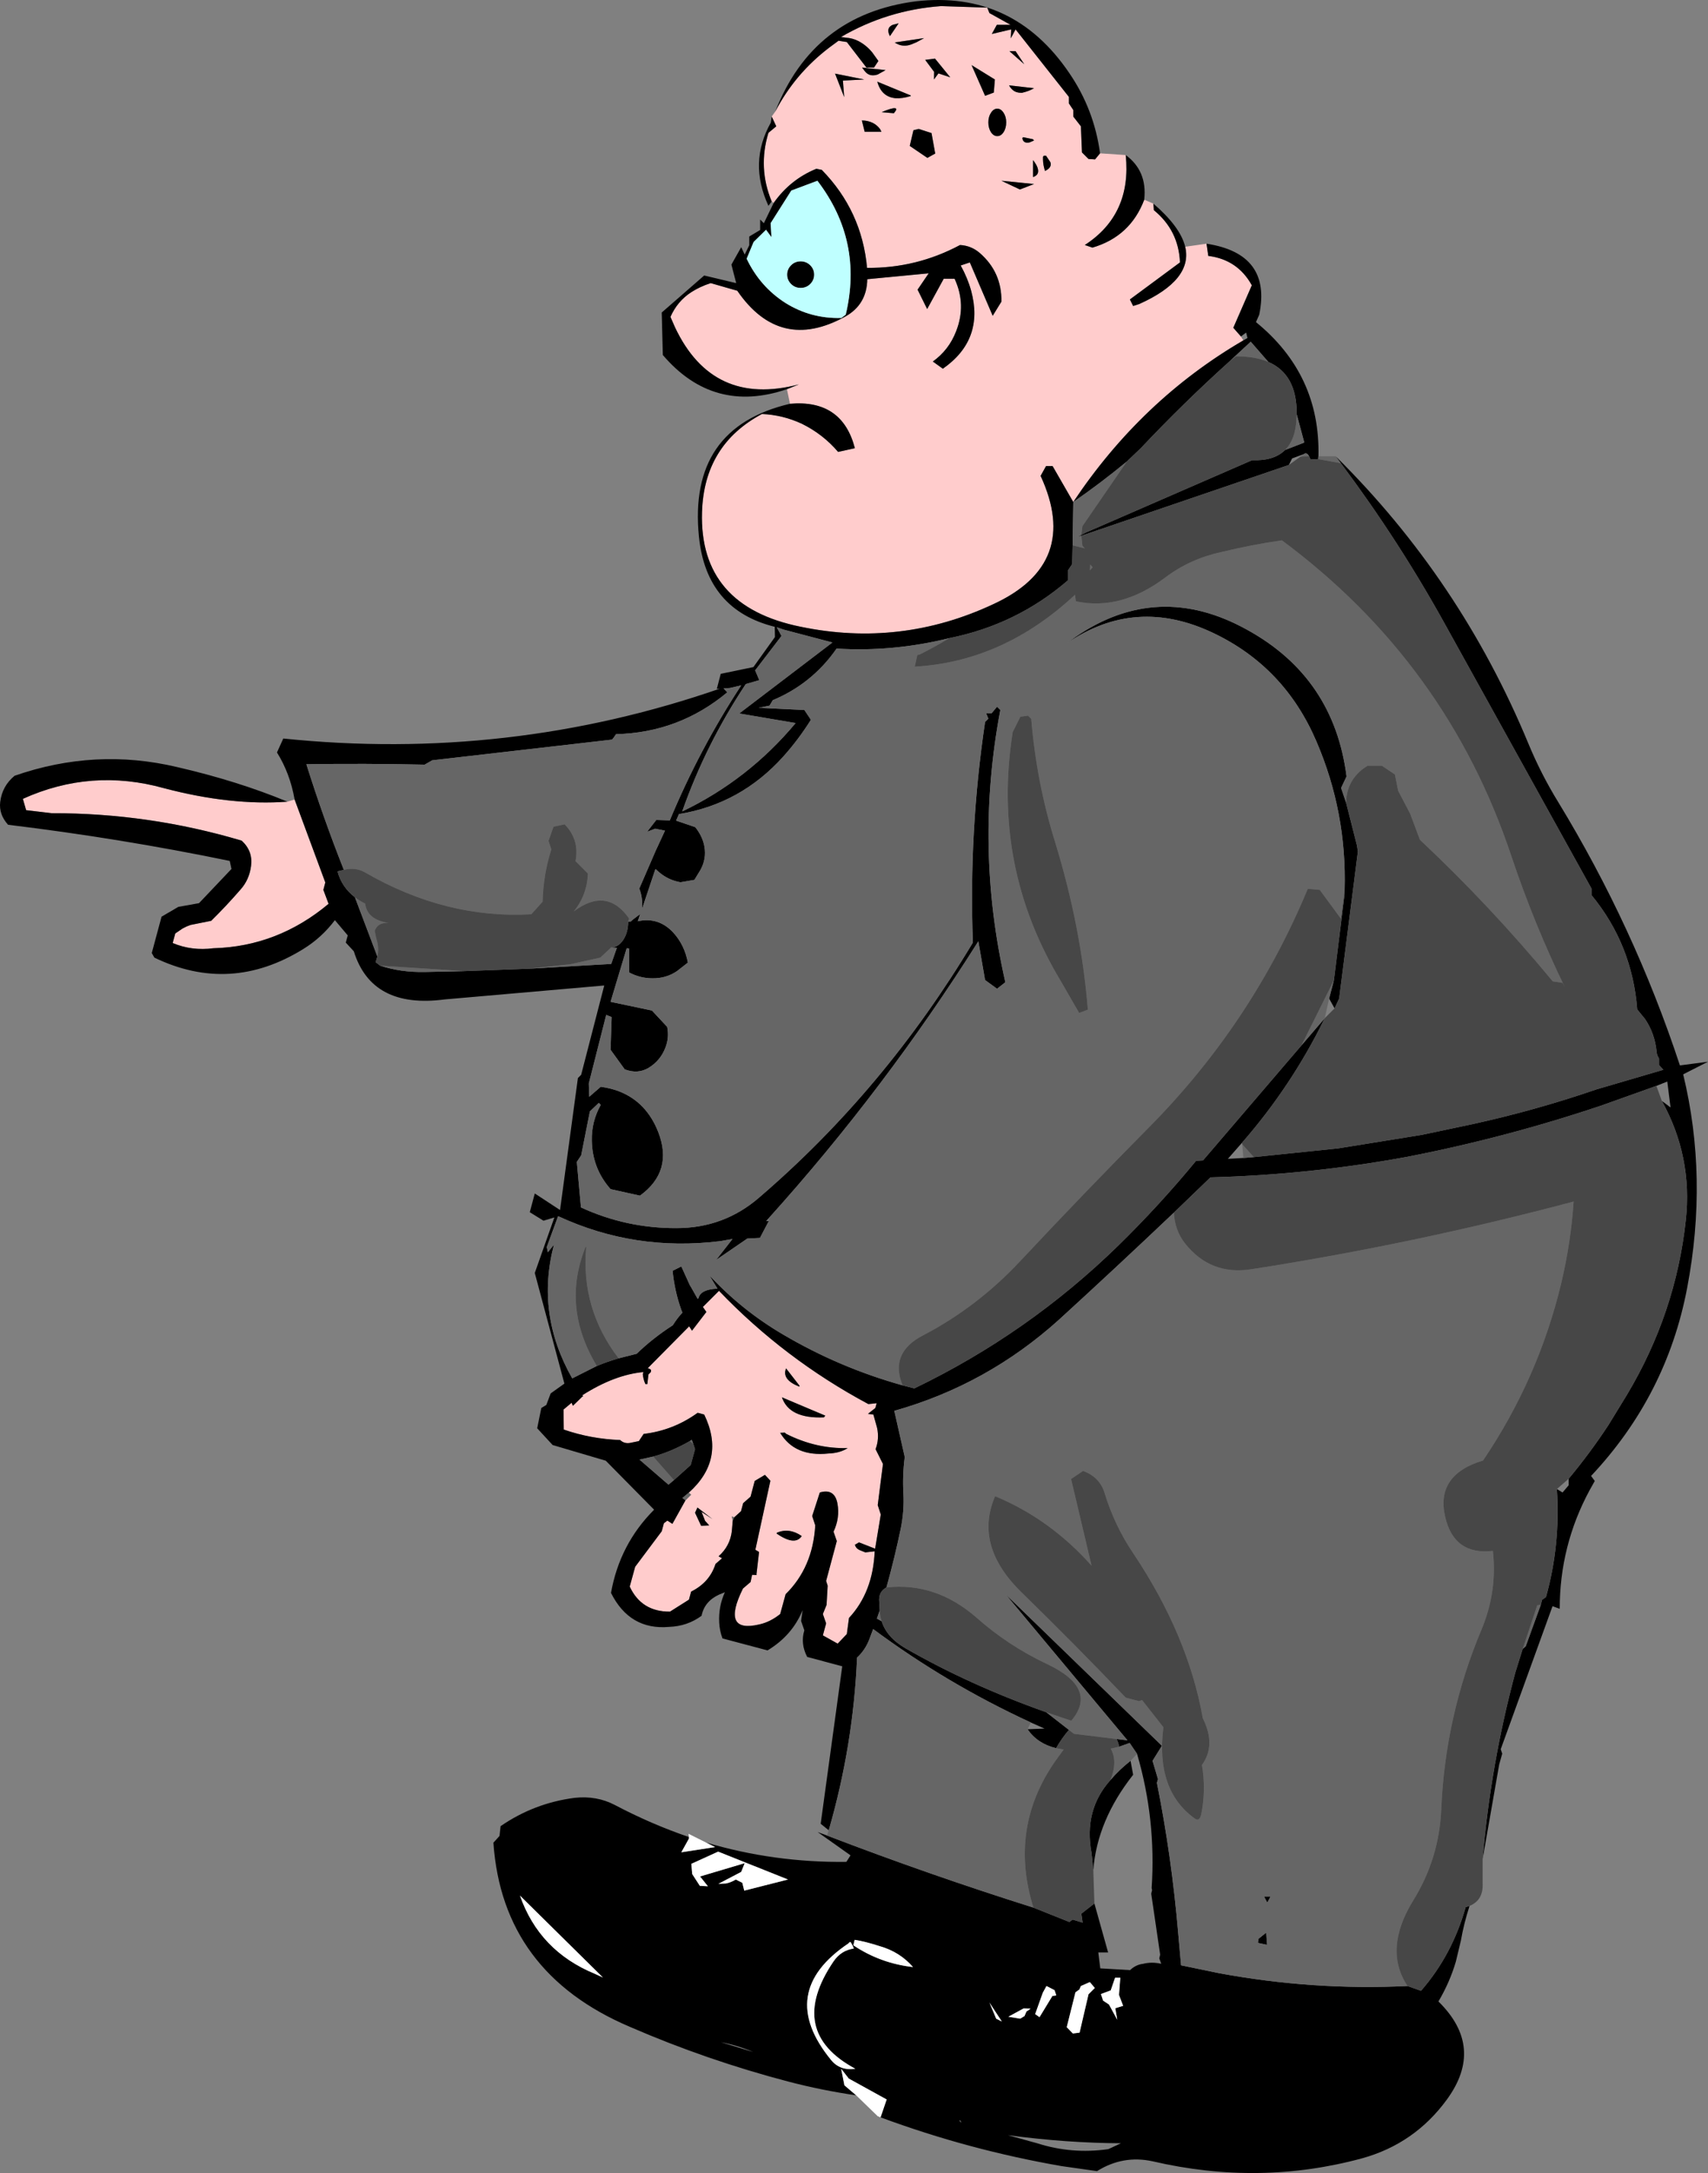
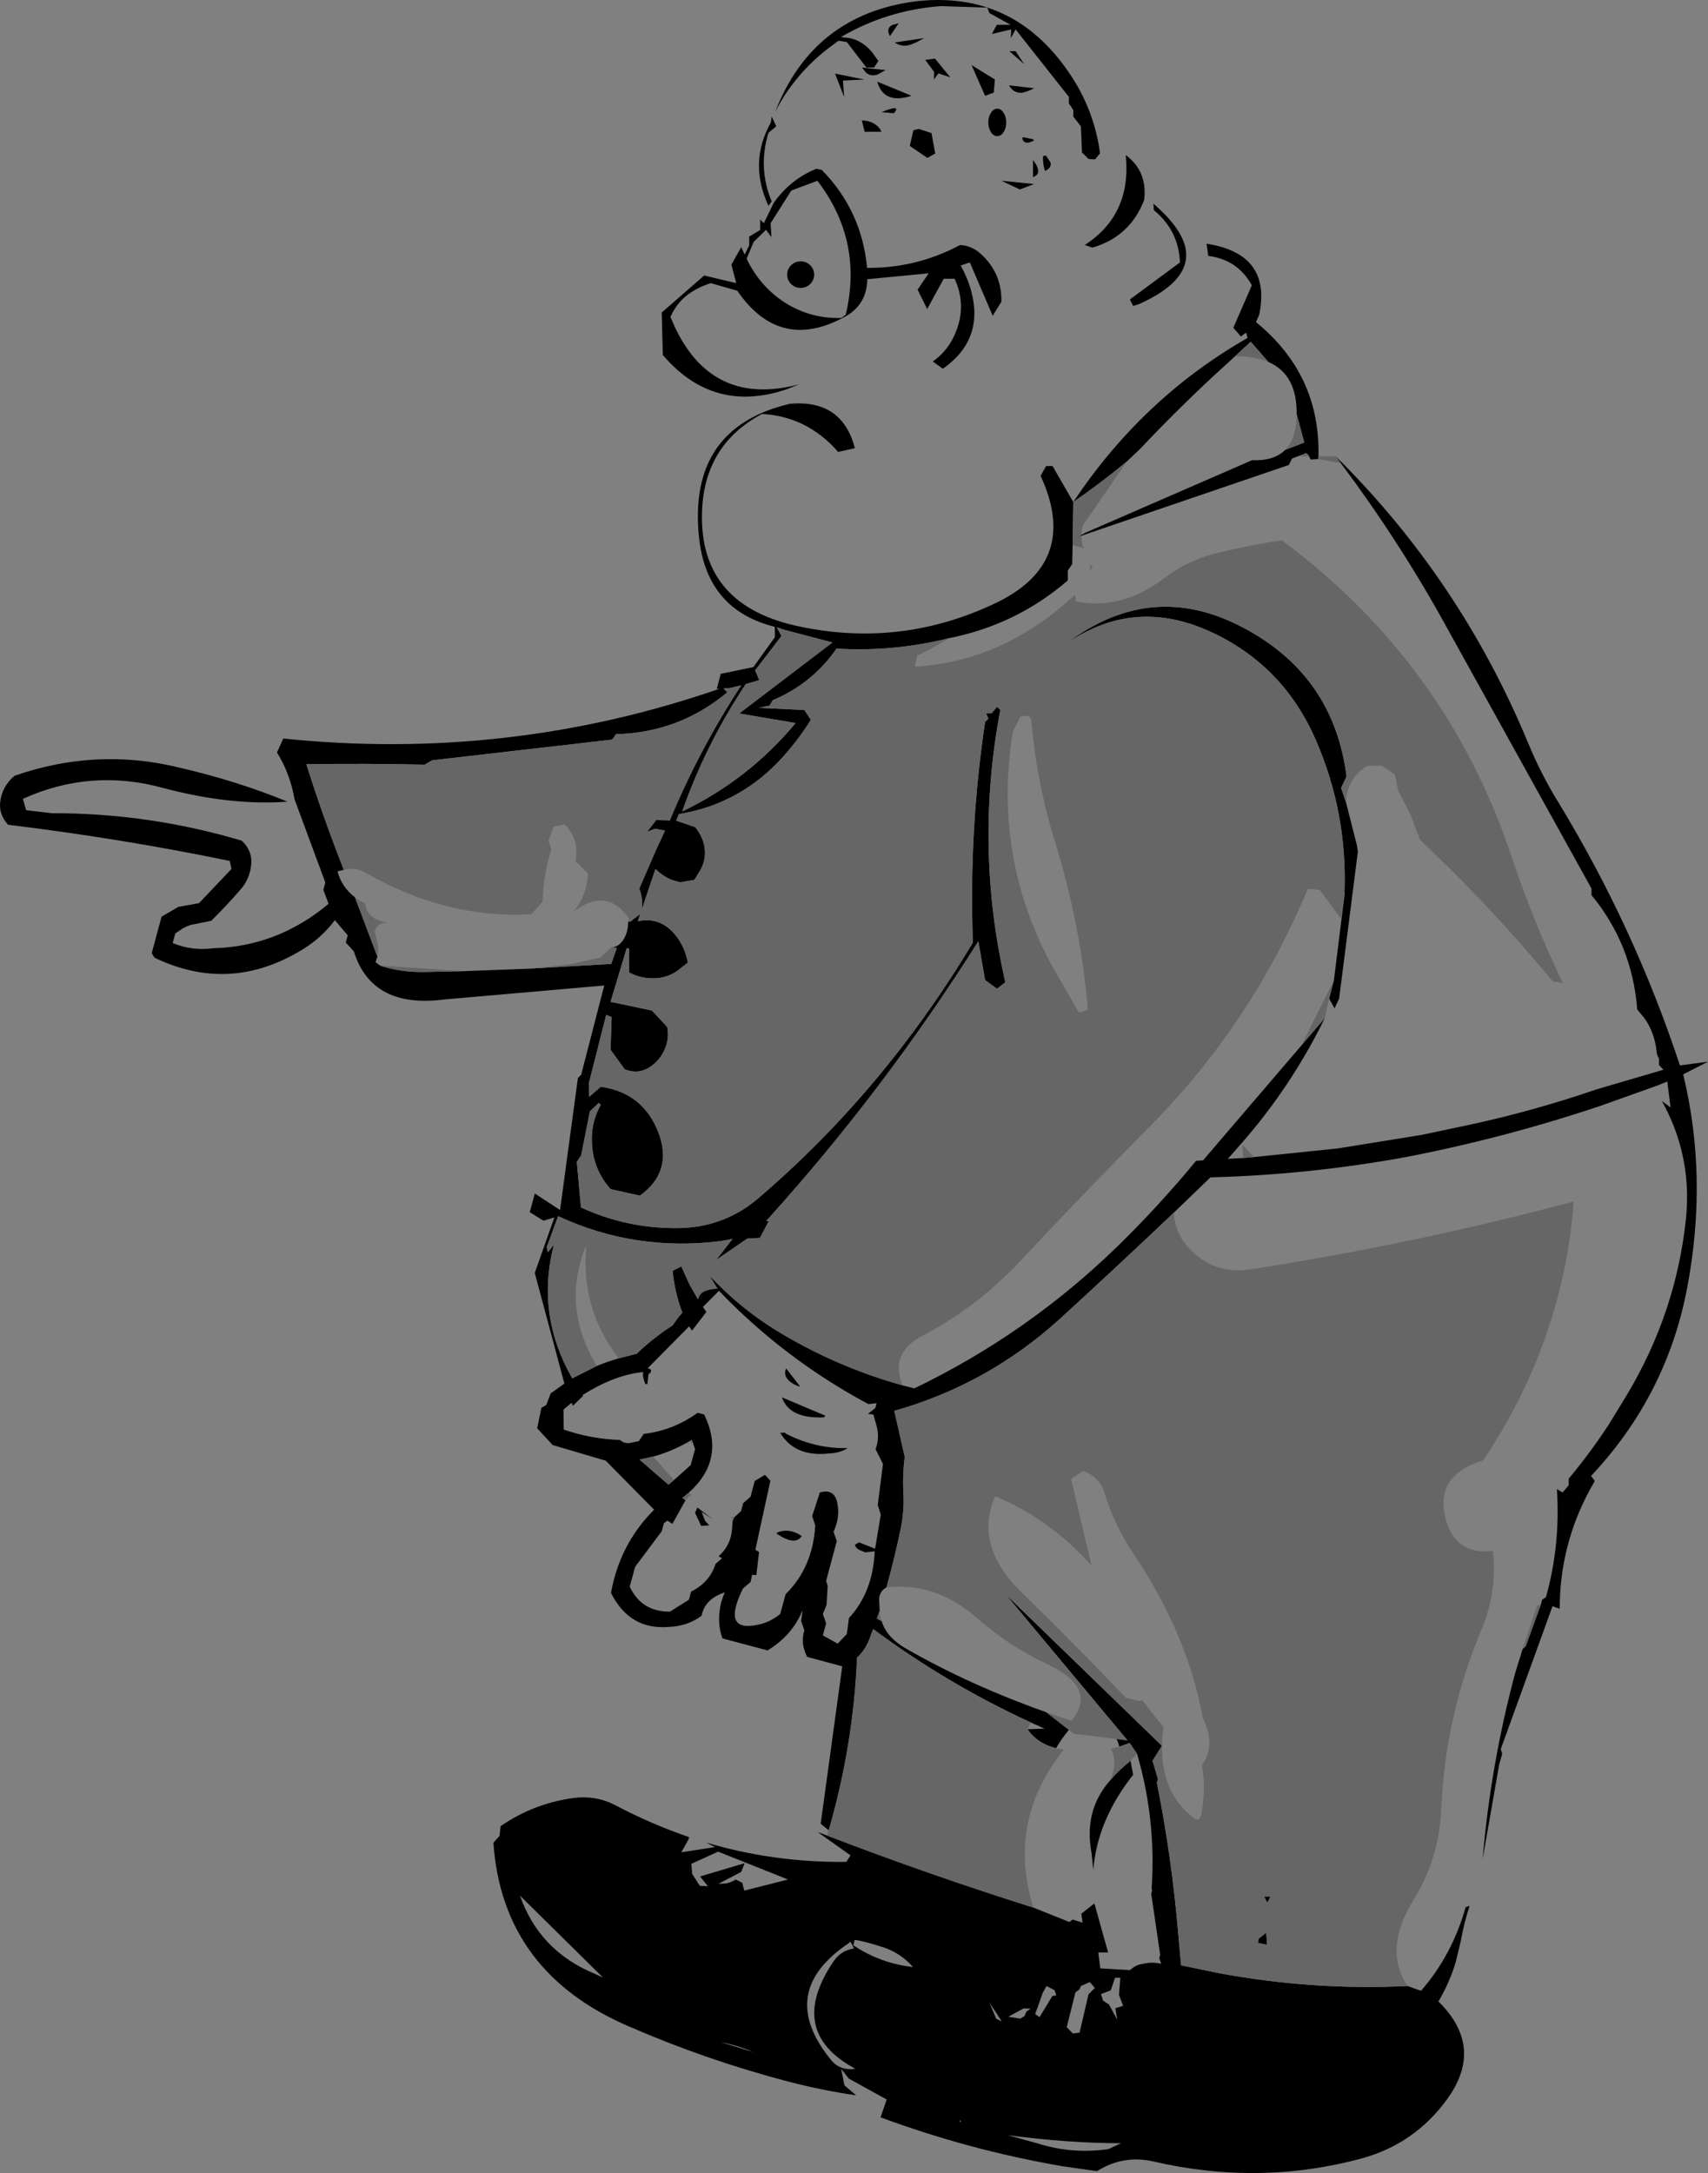
<svg xmlns="http://www.w3.org/2000/svg" height="498.9px" width="392.2px">
  <rect width="100%" height="100%" fill="#808080" stroke="none" />
  <g transform="matrix(1.0, 0.0, 0.0, 1.0, 196.05, 249.25)">
-     <path d="M-18.05 -223.6 Q-13.55 -232.3 -5.6 -238.35 L-3.5 -239.9 -1.6 -239.6 2.9 -233.75 4.65 -233.75 5.65 -235.25 4.25 -237.2 Q2.9 -238.85 1.1 -239.8 -0.25 -240.5 -1.8 -240.6 L-2.95 -240.75 Q7.7 -246.95 20.05 -247.85 L30.65 -247.5 31.15 -246.25 36.0 -243.55 32.85 -243.55 31.7 -241.45 36.15 -242.5 36.05 -240.45 37.15 -242.5 49.4 -227.0 49.4 -225.5 50.4 -224.0 50.4 -222.5 52.15 -220.25 52.4 -214.25 53.9 -212.75 55.4 -212.65 56.55 -214.05 62.45 -213.65 Q63.85 -200.0 53.05 -193.0 L54.8 -192.4 Q63.5 -194.95 66.7 -203.4 L68.8 -202.5 68.9 -201.0 Q74.6 -196.35 74.9 -189.0 L63.4 -180.5 64.15 -179.0 65.55 -179.45 Q77.9 -185.0 76.1 -192.6 L81.0 -193.3 81.4 -190.5 Q88.15 -189.65 91.4 -183.75 L87.15 -174.0 88.9 -172.0 89.45 -171.1 Q66.05 -157.45 50.4 -134.0 L45.65 -142.25 44.15 -142.25 42.9 -140.0 Q52.2 -119.85 32.05 -110.55 10.8 -100.6 -12.15 -105.35 -35.5 -110.05 -34.85 -131.65 -34.4 -147.1 -21.1 -154.2 -16.3 -154.0 -11.9 -151.95 -7.05 -149.55 -3.6 -145.5 L0.25 -146.35 Q-2.65 -157.6 -14.65 -156.55 L-15.35 -159.9 -12.6 -161.0 Q-32.4 -155.8 -41.05 -174.1 L-42.1 -176.5 Q-40.5 -180.1 -37.35 -182.15 -35.35 -183.45 -32.85 -184.25 L-26.75 -182.5 Q-17.0 -168.3 -2.0 -176.55 3.0 -179.3 3.1 -185.15 L17.2 -186.5 14.65 -182.75 16.85 -178.3 20.65 -185.25 23.15 -185.25 Q25.9 -179.3 23.5 -173.2 21.85 -168.9 18.15 -166.25 L20.45 -164.6 Q30.0 -171.25 26.95 -182.5 26.15 -185.4 24.55 -188.3 L26.65 -189.0 31.9 -176.75 33.9 -180.0 Q34.0 -186.75 28.95 -191.15 27.0 -192.85 24.4 -193.0 14.4 -187.65 3.05 -187.75 1.85 -200.85 -7.35 -210.25 L-8.6 -210.5 Q-14.6 -208.05 -18.4 -202.65 L-18.85 -203.0 Q-22.05 -210.7 -19.6 -218.75 L-17.8 -220.25 -18.85 -222.5 -18.05 -223.6 M41.15 -208.6 Q42.55 -209.05 42.3 -210.35 42.15 -211.25 41.15 -212.5 L41.15 -208.6 M43.45 -213.25 Q43.4 -211.95 43.7 -210.75 L43.9 -210.0 Q45.55 -210.75 45.15 -212.0 L44.65 -212.75 44.15 -213.5 43.65 -213.5 43.45 -213.25 M33.9 -207.75 L38.15 -205.75 41.4 -207.0 33.9 -207.75 M38.7 -217.55 Q38.9 -216.25 40.35 -216.55 L41.4 -217.0 41.1 -217.3 38.9 -217.75 38.7 -217.55 M6.05 -219.6 Q4.6 -221.55 1.85 -221.6 L2.5 -219.0 6.35 -219.0 6.05 -219.6 M16.9 -213.0 L18.7 -214.0 17.85 -218.7 14.9 -219.65 13.7 -219.35 12.85 -215.75 16.9 -213.0 M5.4 -230.5 Q6.35 -227.0 9.6 -226.7 11.1 -226.6 13.1 -227.2 L13.05 -227.35 5.4 -230.5 M9.2 -223.25 Q10.15 -224.35 9.45 -224.4 8.75 -224.5 6.4 -223.5 L9.2 -223.25 M5.5 -232.15 L7.3 -233.15 1.9 -233.75 2.5 -232.95 Q3.6 -231.5 5.5 -232.15 M8.95 -243.55 Q7.3 -242.85 8.3 -240.95 L10.3 -243.9 8.95 -243.55 M13.2 -239.05 L14.4 -239.55 16.15 -240.5 9.4 -239.5 Q11.15 -238.3 13.2 -239.05 M18.65 -235.8 L16.4 -235.5 18.45 -232.75 18.4 -231.0 19.45 -232.4 22.15 -231.5 18.65 -235.8 M32.95 -224.3 Q32.1 -224.3 31.5 -223.35 30.9 -222.45 30.9 -221.15 30.9 -219.85 31.5 -218.9 32.1 -218.0 32.95 -218.0 33.8 -218.0 34.4 -218.9 35.0 -219.85 35.0 -221.15 35.0 -222.45 34.4 -223.35 33.8 -224.3 32.95 -224.3 M35.65 -229.65 Q36.15 -228.75 36.9 -228.3 37.65 -227.9 38.65 -227.95 40.2 -228.3 41.4 -229.0 L35.65 -229.65 M27.05 -234.3 L30.15 -227.25 32.15 -228.0 32.4 -231.0 27.05 -234.3 M37.15 -237.5 L35.75 -237.5 39.15 -234.5 37.15 -237.5 M-130.05 -65.2 L-128.4 -65.7 -121.35 -46.65 -121.8 -44.95 -120.6 -41.75 Q-132.3 -31.95 -147.05 -31.55 -152.0 -30.9 -156.4 -32.75 L-155.8 -34.95 -154.1 -36.1 -153.2 -36.55 -152.3 -36.9 -147.55 -37.85 Q-144.05 -41.3 -140.8 -45.05 -138.8 -47.3 -138.4 -50.45 -137.95 -53.85 -140.55 -56.25 -161.9 -62.6 -184.15 -62.55 L-190.05 -63.25 -190.8 -65.85 Q-175.1 -72.95 -158.4 -68.3 -143.05 -64.25 -130.05 -65.2 M-37.9 93.45 Q-29.35 85.8 -34.35 75.5 L-35.85 75.1 Q-41.45 79.15 -48.25 79.95 L-49.35 81.6 -51.05 81.95 Q-52.6 82.35 -53.65 81.35 -60.4 81.1 -66.6 78.95 L-66.65 74.35 -64.8 72.8 -64.5 73.5 -62.3 71.35 -62.15 71.4 -62.3 71.05 Q-54.9 66.35 -48.3 65.75 L-48.45 66.2 Q-48.35 67.4 -47.85 68.5 L-47.4 68.5 -47.15 66.3 -46.6 65.75 -46.55 65.35 Q-46.6 65.15 -46.75 65.1 L-47.15 64.9 -47.35 64.9 -37.8 55.25 -37.15 56.25 -33.85 51.95 -34.65 50.8 -30.95 47.1 Q-15.9 62.8 3.35 73.1 L5.25 72.9 4.95 74.0 3.25 75.35 4.5 75.5 5.35 78.55 Q5.9 81.1 5.0 83.45 L6.7 86.85 5.5 96.3 6.2 98.45 4.9 106.3 1.2 104.85 0.25 105.4 Q0.5 106.25 1.3 106.6 L2.65 107.15 4.8 106.9 Q4.4 116.3 -1.1 122.2 L-1.6 125.9 -3.7 128.1 -7.1 126.2 -6.35 123.45 -7.1 121.3 -6.25 119.2 -6.0 114.8 -6.35 113.7 -3.9 104.55 -4.65 102.4 Q-3.15 99.2 -3.75 95.95 -4.4 92.4 -7.8 93.4 L-9.55 98.8 -8.85 100.95 Q-9.4 110.6 -15.65 116.75 L-16.9 121.3 Q-19.2 123.15 -21.75 123.7 -30.55 125.75 -25.45 115.45 L-23.7 113.95 -23.35 112.3 -22.3 112.35 -22.35 112.2 -21.75 107.05 -22.6 106.55 -19.15 90.7 -20.4 89.35 -22.75 90.75 -23.7 94.35 -25.4 95.85 -25.9 97.7 -27.45 99.1 -28.0 98.9 -27.8 99.9 -28.0 102.25 Q-28.4 105.7 -31.05 108.05 L-30.25 108.5 -31.75 109.8 Q-33.1 114.05 -37.35 116.15 L-37.85 118.0 -42.2 120.75 Q-48.75 120.8 -51.45 115.0 L-50.2 110.45 -44.1 102.3 -43.6 100.45 -42.8 99.85 -41.65 100.6 -38.65 95.2 -37.35 93.9 -37.9 93.45 M-2.2 -226.95 L-2.5 -230.75 2.4 -231.0 -4.3 -232.35 -2.2 -226.95 M-12.45 68.9 L-15.55 64.9 Q-16.6 67.5 -12.5 69.1 L-12.45 68.9 M-36.45 98.05 L-35.05 101.05 -33.2 100.95 -34.15 99.9 -34.95 97.85 -32.45 99.5 -35.9 96.85 -36.45 98.05 M-1.4 83.2 Q-8.65 83.4 -15.5 79.95 L-15.85 79.65 -16.9 79.7 Q-13.55 85.25 -5.85 84.45 -3.15 84.35 -1.4 83.2 M-6.55 75.75 L-16.5 71.55 Q-14.8 76.5 -6.85 76.15 L-6.55 75.75 M-17.75 102.8 Q-13.5 105.75 -11.95 103.4 -14.75 101.45 -17.6 102.6 L-17.75 102.8" fill="#ffcccc" fill-rule="evenodd" stroke="none" />
    <path d="M56.55 -214.05 L55.4 -212.65 53.9 -212.75 52.4 -214.25 52.15 -220.25 50.4 -222.5 50.4 -224.0 49.4 -225.5 49.4 -227.0 37.15 -242.5 36.05 -240.45 36.15 -242.5 31.7 -241.45 32.85 -243.55 36.0 -243.55 31.15 -246.25 30.65 -247.5 20.05 -247.85 Q7.7 -246.95 -2.95 -240.75 L-1.8 -240.6 Q-0.25 -240.5 1.1 -239.8 2.9 -238.85 4.25 -237.2 L5.65 -235.25 4.65 -233.75 2.9 -233.75 -1.6 -239.6 -3.5 -239.9 -5.6 -238.35 Q-13.55 -232.3 -18.05 -223.6 -9.35 -245.9 14.25 -248.95 36.6 -251.5 49.5 -232.45 55.2 -224.1 56.55 -214.05 M-18.85 -222.5 L-17.8 -220.25 -19.6 -218.75 Q-22.05 -210.7 -18.85 -203.0 L-19.6 -202.0 Q-24.2 -211.95 -19.05 -221.1 L-18.85 -222.5 M-18.4 -202.65 Q-14.6 -208.05 -8.6 -210.5 L-7.35 -210.25 Q1.85 -200.85 3.05 -187.75 14.4 -187.65 24.4 -193.0 27.0 -192.85 28.95 -191.15 34.0 -186.75 33.9 -180.0 L31.9 -176.75 26.65 -189.0 24.55 -188.3 Q26.15 -185.4 26.95 -182.5 30.0 -171.25 20.45 -164.6 L18.15 -166.25 Q21.85 -168.9 23.5 -173.2 25.9 -179.3 23.15 -185.25 L20.65 -185.25 16.85 -178.3 14.65 -182.75 17.2 -186.5 3.1 -185.15 Q3.0 -179.3 -2.0 -176.55 -17.0 -168.3 -26.75 -182.5 L-32.85 -184.25 Q-35.35 -183.45 -37.35 -182.15 -40.5 -180.1 -42.1 -176.5 L-41.05 -174.1 Q-32.4 -155.8 -12.6 -161.0 L-15.35 -159.9 Q-32.25 -154.15 -43.85 -167.75 L-44.1 -177.5 -34.35 -186.0 -27.0 -184.25 -28.1 -188.5 -25.85 -192.5 -25.05 -190.8 -24.0 -192.95 -24.0 -194.95 -21.5 -196.45 -21.5 -198.85 -20.65 -198.0 -18.4 -202.65 M-14.65 -156.55 Q-2.65 -157.6 0.25 -146.35 L-3.6 -145.5 Q-7.05 -149.55 -11.9 -151.95 -16.3 -154.0 -21.1 -154.2 -34.4 -147.1 -34.85 -131.65 -35.5 -110.05 -12.15 -105.35 10.8 -100.6 32.05 -110.55 52.2 -119.85 42.9 -140.0 L44.15 -142.25 45.65 -142.25 50.4 -134.0 Q66.05 -157.45 89.45 -171.1 L90.4 -171.65 90.1 -172.9 88.9 -172.0 87.15 -174.0 91.4 -183.75 Q88.15 -189.65 81.4 -190.5 L81.0 -193.3 Q96.0 -191.0 93.1 -177.0 L92.35 -175.3 Q107.15 -163.25 106.7 -144.5 L106.65 -143.85 104.9 -143.75 104.55 -144.5 Q104.0 -145.5 103.35 -145.0 L100.65 -144.0 99.9 -142.5 52.25 -126.25 51.4 -126.0 52.25 -126.45 53.2 -126.95 91.35 -143.55 91.5 -143.6 Q96.5 -143.4 99.05 -145.95 L103.45 -147.65 101.7 -154.15 Q101.8 -163.3 95.2 -166.15 L91.15 -170.8 86.35 -166.35 Q75.7 -156.75 65.85 -146.3 L62.7 -143.3 Q56.65 -138.3 50.4 -134.0 L50.25 -124.05 50.15 -119.75 49.15 -118.25 49.15 -116.0 Q37.4 -105.85 21.95 -102.75 9.05 -99.55 -3.95 -100.35 -6.85 -96.15 -10.8 -93.05 -14.3 -90.3 -18.6 -88.5 L-19.35 -87.25 -21.85 -86.75 -11.35 -86.25 -9.85 -84.0 Q-12.7 -79.45 -16.2 -75.55 -26.0 -64.65 -40.15 -62.35 L-40.8 -60.85 -36.4 -59.35 Q-34.7 -57.2 -34.3 -54.9 -33.8 -52.1 -35.2 -49.55 L-36.6 -47.25 -39.8 -46.7 Q-42.6 -47.2 -44.7 -49.0 L-45.55 -49.75 -48.6 -40.65 Q-48.45 -43.25 -49.25 -45.25 L-45.35 -54.25 -45.2 -54.55 -43.35 -58.55 -45.6 -59.0 -47.45 -58.3 -45.35 -61.0 -42.25 -60.9 Q-35.45 -77.25 -25.85 -91.9 L-28.45 -91.3 -29.9 -91.2 -29.05 -90.3 Q-40.15 -81.05 -54.6 -80.7 L-55.1 -79.95 -55.5 -79.45 -96.8 -74.7 -97.85 -74.1 -98.55 -73.7 Q-112.05 -74.0 -125.7 -73.8 -121.85 -61.55 -117.1 -49.55 L-118.55 -49.2 Q-117.6 -45.6 -114.55 -43.25 L-109.4 -29.65 -109.8 -28.35 -108.75 -27.55 Q-104.1 -26.0 -98.5 -26.1 L-89.4 -26.3 -74.6 -26.85 -55.7 -27.95 -54.4 -31.65 -55.7 -31.75 Q-54.1 -31.75 -52.95 -33.45 -51.8 -35.2 -51.8 -37.65 L-51.2 -37.7 -50.7 -38.15 -49.05 -39.4 -49.6 -37.75 Q-44.85 -38.8 -41.45 -35.15 -38.85 -32.3 -38.1 -28.25 L-40.6 -26.3 Q-43.1 -24.6 -46.25 -24.65 -49.05 -24.65 -51.6 -26.0 L-51.6 -31.5 -52.15 -31.55 -55.85 -19.25 -46.35 -17.25 -42.85 -13.5 Q-42.35 -11.05 -43.25 -8.75 -44.4 -5.75 -47.1 -4.1 -49.6 -2.6 -52.6 -3.75 L-55.85 -8.25 -55.6 -15.75 -56.85 -16.25 -60.85 -0.5 -60.75 2.55 -58.1 0.25 Q-56.0 0.55 -54.15 1.2 L-53.9 1.3 Q-47.6 3.75 -44.9 10.65 -41.4 19.65 -49.1 25.25 L-55.85 23.75 Q-60.05 19.0 -60.15 12.6 -60.25 8.25 -58.1 4.4 L-58.55 3.95 -60.6 5.9 -62.6 16.0 -63.6 17.5 -62.65 27.95 Q-52.25 32.75 -40.7 32.7 -29.85 32.7 -21.75 25.7 7.05 1.0 27.35 -32.85 26.4 -58.3 30.15 -83.5 L30.9 -84.25 30.4 -85.5 31.65 -85.5 32.9 -87.0 33.65 -86.25 Q27.7 -54.85 34.8 -23.75 L32.9 -22.25 30.15 -24.25 28.6 -33.15 Q7.15 0.85 -19.6 30.5 L-20.15 31.1 -19.5 31.05 -21.55 34.95 -24.45 35.1 -31.6 40.0 -27.85 35.2 -30.75 35.7 Q-50.25 38.1 -67.8 30.0 L-68.0 30.05 -67.95 30.1 -70.5 37.05 -70.25 38.25 -68.85 36.5 Q-73.05 52.45 -64.65 67.2 L-59.0 64.35 Q-56.6 63.35 -54.0 62.6 L-49.85 61.55 Q-46.2 58.0 -41.55 55.0 -40.6 53.45 -39.35 52.1 L-39.65 51.35 Q-41.15 47.1 -41.6 42.5 L-39.6 41.5 -37.65 45.8 -37.55 45.95 -37.5 46.05 -37.4 46.2 -35.85 48.95 -35.65 48.75 Q-35.15 46.75 -31.3 46.6 L-33.15 43.55 Q-25.75 51.55 -16.2 57.15 -3.3 64.75 11.2 68.8 L13.9 69.5 Q40.05 56.9 60.75 36.7 70.2 27.45 78.6 17.25 L80.2 17.15 102.8 -9.25 108.15 -15.5 Q100.55 0.05 89.15 13.1 L85.9 16.8 89.45 16.6 91.85 16.4 111.2 14.4 130.4 11.3 141.75 8.9 Q156.45 5.7 170.55 0.85 L185.9 -3.65 184.9 -4.75 184.9 -6.25 Q184.4 -7.0 184.35 -7.8 183.95 -11.95 181.7 -15.3 L179.9 -17.5 Q178.75 -32.4 169.4 -43.75 L169.4 -45.25 135.7 -106.05 Q125.1 -125.2 111.85 -142.9 L110.65 -144.5 Q139.3 -116.2 154.9 -78.55 157.8 -71.55 161.7 -65.2 179.2 -36.5 189.7 -4.65 L196.15 -5.5 190.45 -2.6 Q196.2 21.1 191.35 46.5 186.65 71.15 169.3 89.6 L170.15 90.75 168.95 92.9 Q162.1 105.6 162.1 120.1 L160.45 119.5 148.55 152.35 148.9 153.35 148.2 155.85 144.4 177.55 Q146.25 155.8 151.9 134.75 L153.6 129.3 154.3 128.7 157.75 119.2 158.05 118.05 158.95 117.4 Q162.3 105.4 161.45 92.6 L162.75 93.4 164.15 91.75 164.15 90.25 Q169.1 84.3 173.3 77.9 L177.55 70.95 Q188.75 52.2 191.05 30.9 192.65 16.3 185.55 3.5 L187.55 5.0 186.8 -0.95 184.3 0.05 171.55 4.6 Q149.65 11.95 127.0 16.35 104.65 20.45 81.9 21.05 L73.5 29.15 Q60.5 41.5 47.15 53.7 30.6 68.65 9.3 74.65 L11.7 85.25 Q11.15 89.5 11.4 93.75 11.6 97.55 10.8 101.6 9.4 108.35 7.5 115.2 5.6 116.2 5.85 118.55 L5.95 120.5 5.3 122.35 6.4 122.95 Q7.55 126.65 11.85 129.15 26.55 137.6 44.2 143.85 L49.4 147.9 Q47.7 149.9 46.45 152.1 42.15 151.05 39.9 147.75 L43.8 147.6 40.65 146.2 Q21.35 137.3 4.45 124.75 L3.55 127.15 Q2.6 129.6 0.75 131.3 -0.1 151.4 -5.75 170.95 L-7.6 169.45 -2.65 133.3 -10.7 131.15 Q-12.3 128.05 -11.35 125.05 L-12.1 122.9 -11.75 120.4 Q-14.1 126.2 -19.8 129.65 L-30.15 126.9 Q-30.8 125.15 -30.9 123.3 -31.1 119.6 -29.6 116.3 L-30.95 116.85 Q-34.3 118.4 -34.95 121.7 -38.2 124.1 -42.4 124.25 -51.45 125.05 -55.75 116.45 -53.75 105.25 -45.85 97.35 L-56.95 86.1 -69.15 82.5 -72.7 78.65 -71.75 74.0 -70.6 73.3 -69.6 70.65 -66.45 68.4 -73.25 43.0 -68.75 30.25 -71.25 31.0 -74.4 29.05 -73.25 24.75 -67.45 28.55 -63.35 -1.75 -62.6 -2.5 -57.3 -23.0 -93.95 -19.8 Q-110.7 -17.6 -114.8 -30.85 L-116.65 -32.85 -116.2 -34.5 -119.15 -38.0 Q-122.2 -33.95 -126.45 -31.35 -143.2 -21.0 -160.6 -29.4 L-161.2 -30.45 -158.95 -38.8 -155.1 -41.05 -150.35 -41.9 -142.9 -49.75 -143.3 -51.6 Q-168.55 -56.8 -194.2 -59.9 -196.35 -62.3 -196.0 -65.15 -195.55 -68.8 -192.7 -71.15 -174.15 -77.6 -155.4 -73.15 -141.5 -69.95 -130.05 -65.2 -143.05 -64.25 -158.4 -68.3 -175.1 -72.95 -190.8 -65.85 L-190.05 -63.25 -184.15 -62.55 Q-161.9 -62.6 -140.55 -56.25 -137.95 -53.85 -138.4 -50.45 -138.8 -47.3 -140.8 -45.05 -144.05 -41.3 -147.55 -37.85 L-152.3 -36.9 -153.2 -36.55 -154.1 -36.1 -155.8 -34.95 -156.4 -32.75 Q-152.0 -30.9 -147.05 -31.55 -132.3 -31.95 -120.6 -41.75 L-121.8 -44.95 -121.35 -46.65 -128.4 -65.7 Q-129.45 -71.7 -132.45 -76.5 L-131.0 -79.7 Q-79.3 -74.35 -30.75 -91.15 L-31.45 -91.1 -30.55 -94.55 -23.05 -96.1 -18.1 -103.0 -18.15 -105.35 Q-33.85 -109.25 -35.55 -126.0 -38.1 -151.05 -14.65 -156.55 M76.1 -192.6 Q77.9 -185.0 65.55 -179.45 L64.15 -179.0 63.4 -180.5 74.9 -189.0 Q74.6 -196.35 68.9 -201.0 L68.8 -202.5 Q75.0 -197.15 76.1 -192.6 M66.7 -203.4 Q63.5 -194.95 54.8 -192.4 L53.05 -193.0 Q63.85 -200.0 62.45 -213.65 67.4 -210.0 66.7 -203.5 L66.7 -203.4 M37.15 -237.5 L39.15 -234.5 35.75 -237.5 37.15 -237.5 M27.05 -234.3 L32.4 -231.0 32.15 -228.0 30.15 -227.25 27.05 -234.3 M35.65 -229.65 L41.4 -229.0 Q40.2 -228.3 38.65 -227.95 37.65 -227.9 36.9 -228.3 36.15 -228.75 35.65 -229.65 M32.95 -224.3 Q33.8 -224.3 34.4 -223.35 35.0 -222.45 35.0 -221.15 35.0 -219.85 34.4 -218.9 33.8 -218.0 32.95 -218.0 32.1 -218.0 31.5 -218.9 30.9 -219.85 30.9 -221.15 30.9 -222.45 31.5 -223.35 32.1 -224.3 32.95 -224.3 M18.65 -235.8 L22.15 -231.5 19.45 -232.4 18.4 -231.0 18.45 -232.75 16.4 -235.5 18.65 -235.8 M13.2 -239.05 Q11.15 -238.3 9.4 -239.5 L16.15 -240.5 14.4 -239.55 13.2 -239.05 M8.95 -243.55 L10.3 -243.9 8.3 -240.95 Q7.3 -242.85 8.95 -243.55 M5.5 -232.15 Q3.6 -231.5 2.5 -232.95 L1.9 -233.75 7.3 -233.15 5.5 -232.15 M9.2 -223.25 L6.4 -223.5 Q8.75 -224.5 9.45 -224.4 10.15 -224.35 9.2 -223.25 M5.4 -230.5 L13.05 -227.35 13.1 -227.2 Q11.1 -226.6 9.6 -226.7 6.35 -227.0 5.4 -230.5 M16.9 -213.0 L12.85 -215.75 13.7 -219.35 14.9 -219.65 17.85 -218.7 18.7 -214.0 16.9 -213.0 M6.05 -219.6 L6.35 -219.0 2.5 -219.0 1.85 -221.6 Q4.6 -221.55 6.05 -219.6 M38.7 -217.55 L38.9 -217.75 41.1 -217.3 41.4 -217.0 40.35 -216.55 Q38.9 -216.25 38.7 -217.55 M33.9 -207.75 L41.4 -207.0 38.15 -205.75 33.9 -207.75 M43.45 -213.25 L43.65 -213.5 44.15 -213.5 44.65 -212.75 45.15 -212.0 Q45.55 -210.75 43.9 -210.0 L43.7 -210.75 Q43.4 -211.95 43.45 -213.25 M41.15 -208.6 L41.15 -212.5 Q42.15 -211.25 42.3 -210.35 42.55 -209.05 41.15 -208.6 M141.4 188.3 Q140.1 192.3 139.4 196.3 L138.25 201.1 Q136.85 205.85 134.25 210.25 144.95 220.75 136.2 232.75 128.8 242.9 116.75 246.25 93.2 252.65 68.65 246.95 61.85 245.45 55.85 249.2 L47.75 248.05 Q26.4 244.35 6.15 236.85 L7.55 232.75 -1.15 227.95 -2.9 225.7 -2.15 229.5 0.55 231.8 Q-7.35 230.65 -15.0 228.65 -33.7 223.75 -51.35 216.1 -80.7 203.65 -82.75 173.8 L-81.35 172.25 -81.1 170.0 Q-73.4 164.7 -64.1 163.5 -59.05 162.95 -54.85 165.15 -46.5 169.55 -37.85 172.5 L-37.85 172.85 -39.6 176.0 -31.85 174.8 -33.95 173.75 Q-18.3 178.4 -1.7 178.2 L-0.75 176.7 -8.3 171.35 -6.15 172.15 Q17.15 181.1 41.25 188.7 L49.5 192.0 50.25 191.45 52.55 192.15 52.25 190.1 55.25 187.75 58.4 199.0 56.15 199.0 56.6 202.65 63.45 203.05 Q64.75 201.8 66.45 201.6 68.45 201.1 70.6 201.6 L70.15 200.35 70.35 199.5 68.3 185.5 68.5 184.7 68.4 184.2 Q69.45 168.45 65.05 153.4 L63.35 150.9 60.95 151.75 Q60.75 150.8 60.35 150.0 L62.85 150.3 34.85 116.75 70.75 151.55 68.6 155.0 69.85 159.2 69.6 160.05 Q73.0 177.0 74.5 194.65 L75.15 201.95 83.85 203.75 Q105.4 207.75 127.15 206.7 L130.25 207.8 Q137.4 199.6 140.5 188.6 L141.4 188.3 M113.05 -64.95 L115.55 -55.1 115.75 -53.75 111.45 -20.0 110.4 -17.75 109.15 -20.0 110.25 -24.2 112.7 -43.95 112.7 -44.85 Q113.25 -62.7 106.25 -79.0 98.95 -96.1 82.6 -103.9 64.7 -112.45 48.9 -101.55 L50.8 -102.95 Q69.85 -116.05 90.35 -104.65 110.25 -93.7 113.15 -71.0 L111.9 -68.35 113.05 -64.95 M-27.45 99.1 L-25.9 97.7 -25.4 95.85 -23.7 94.35 -22.75 90.75 -20.4 89.35 -19.15 90.7 -22.6 106.55 -21.75 107.05 -22.35 112.2 -22.3 112.35 -23.35 112.3 -23.7 113.95 -25.45 115.45 Q-30.55 125.75 -21.75 123.7 -19.2 123.15 -16.9 121.3 L-15.65 116.75 Q-9.4 110.6 -8.85 100.95 L-9.55 98.8 -7.8 93.4 Q-4.4 92.4 -3.75 95.95 -3.15 99.2 -4.65 102.4 L-3.9 104.55 -6.35 113.7 -6.0 114.8 -6.25 119.2 -7.1 121.3 -6.35 123.45 -7.1 126.2 -3.7 128.1 -1.6 125.9 -1.1 122.2 Q4.4 116.3 4.8 106.9 L2.65 107.15 1.3 106.6 Q0.5 106.25 0.25 105.4 L1.2 104.85 4.9 106.3 6.2 98.45 5.5 96.3 6.7 86.85 5.0 83.45 Q5.9 81.1 5.35 78.55 L4.5 75.5 3.25 75.35 4.95 74.0 5.25 72.9 3.35 73.1 Q-15.9 62.8 -30.95 47.1 L-34.65 50.8 -33.85 51.95 -37.15 56.25 -37.8 55.25 -47.35 64.9 -47.15 64.9 -46.75 65.1 Q-46.6 65.15 -46.55 65.35 L-46.6 65.75 -47.15 66.3 -47.4 68.5 -47.85 68.5 Q-48.35 67.4 -48.45 66.2 L-48.3 65.75 Q-54.9 66.35 -62.3 71.05 L-62.15 71.4 -62.3 71.35 -64.5 73.5 -64.8 72.8 -66.65 74.35 -66.6 78.95 Q-60.4 81.1 -53.65 81.35 -52.6 82.35 -51.05 81.95 L-49.35 81.6 -48.25 79.95 Q-41.45 79.15 -35.85 75.1 L-34.35 75.5 Q-29.35 85.8 -37.9 93.45 L-39.35 94.65 -38.65 95.2 -41.65 100.6 -42.8 99.85 -43.6 100.45 -44.1 102.3 -50.2 110.45 -51.45 115.0 Q-48.75 120.8 -42.2 120.75 L-37.85 118.0 -37.35 116.15 Q-33.1 114.05 -31.75 109.8 L-30.25 108.5 -31.05 108.05 Q-28.4 105.7 -28.0 102.25 L-27.8 99.9 -27.45 99.1 M0.2 196.1 L-0.1 197.35 Q6.1 201.5 13.6 202.35 10.55 198.85 5.95 197.55 2.55 196.45 0.2 196.1 M63.55 155.0 L64.15 158.2 Q55.9 168.65 55.0 180.05 L54.6 176.2 Q52.75 166.3 58.95 159.4 61.0 157.0 63.55 155.0 M92.95 195.85 L94.7 194.45 94.9 197.25 92.8 196.8 92.95 195.85 M94.2 186.15 L95.7 186.15 94.95 187.55 94.2 186.15 M61.2 204.8 L60.0 204.8 59.0 207.7 56.75 208.55 57.25 210.05 58.6 210.95 60.5 214.45 60.05 211.8 61.85 211.25 60.9 208.75 61.2 204.8 M54.2 205.8 L52.15 206.7 51.8 207.5 50.9 208.15 48.9 216.15 50.3 217.6 51.85 217.4 53.9 208.6 55.35 207.15 54.2 205.8 M43.4 208.25 L41.65 213.15 42.65 213.85 45.6 209.0 46.5 208.85 46.1 207.65 44.25 206.7 43.4 208.25 M42.1 242.8 Q50.05 245.35 58.45 244.15 L61.35 242.8 Q48.95 242.75 35.4 240.95 L42.1 242.8 M34.0 214.85 L31.15 210.5 32.7 214.2 34.0 214.85 M38.2 214.2 L39.2 213.6 39.65 212.55 Q40.15 212.25 40.6 211.9 L39.0 211.85 35.5 213.75 38.2 214.2 M24.25 237.65 Q25.05 238.45 24.4 237.5 L24.25 237.65 M-2.2 -226.95 L-4.3 -232.35 2.4 -231.0 -2.5 -230.75 -2.2 -226.95 M-14.35 -205.5 L-19.1 -198.0 -18.9 -194.8 -20.15 -196.5 -23.0 -193.7 -24.6 -189.85 Q-21.55 -183.45 -15.7 -179.7 -9.85 -176.05 -2.85 -176.25 L-1.85 -177.0 Q2.2 -193.95 -8.35 -207.75 L-14.35 -205.5 M-9.1 -186.2 Q-9.1 -184.95 -10.0 -184.05 -10.9 -183.15 -12.2 -183.15 -13.5 -183.15 -14.4 -184.05 -15.3 -184.95 -15.3 -186.2 -15.3 -187.45 -14.4 -188.35 -13.5 -189.25 -12.2 -189.25 -10.9 -189.25 -10.0 -188.35 -9.1 -187.45 -9.1 -186.2 M-17.7 -105.25 L-16.6 -103.25 -22.65 -95.35 -21.7 -93.1 -24.8 -92.2 Q-34.0 -78.35 -39.4 -62.95 -24.2 -70.25 -13.35 -83.25 L-26.3 -85.45 -4.9 -101.75 -16.1 -104.7 -17.7 -105.25 M-41.3 90.55 L-37.45 87.1 -36.45 83.45 -36.85 82.25 -37.2 81.3 -37.65 81.6 Q-41.85 84.0 -46.05 85.15 L-49.2 85.85 -42.55 91.6 -41.3 90.55 M-12.45 68.9 L-12.5 69.1 Q-16.6 67.5 -15.55 64.9 L-12.45 68.9 M-36.45 98.05 L-35.9 96.85 -32.45 99.5 -34.95 97.85 -34.15 99.9 -33.2 100.95 -35.05 101.05 -36.45 98.05 M-17.75 102.8 L-17.6 102.6 Q-14.75 101.45 -11.95 103.4 -13.5 105.75 -17.75 102.8 M-6.55 75.75 L-6.85 76.15 Q-14.8 76.5 -16.5 71.55 L-6.55 75.75 M-1.4 83.2 Q-3.15 84.35 -5.85 84.45 -13.55 85.25 -16.9 79.7 L-15.85 79.65 -15.5 79.95 Q-8.65 83.4 -1.4 83.2 M-25.6 183.0 L-25.15 184.8 -15.1 182.25 -31.15 175.85 -37.3 178.65 -37.1 181.0 -35.35 183.7 -33.5 183.8 -35.3 181.55 -25.05 178.5 -25.85 180.5 -31.1 183.25 -29.3 183.15 Q-28.15 182.9 -27.1 182.25 L-25.6 183.0 M-0.7 196.65 L-0.8 196.6 -1.05 196.7 -1.2 196.9 Q-17.95 208.15 -5.2 223.7 -3.15 226.2 0.35 225.7 -15.55 217.15 -4.65 201.05 -2.9 198.5 0.0 198.1 L-0.25 197.45 -0.7 196.65 M-23.1 221.85 Q-26.6 220.35 -30.5 219.6 L-23.1 221.85 M-57.6 204.75 L-76.65 185.95 Q-72.2 198.65 -59.45 203.9 L-57.6 204.75" fill="#000000" fill-rule="evenodd" stroke="none" />
    <path d="M106.7 -144.5 L110.65 -144.5 111.85 -142.9 106.65 -143.85 106.7 -144.5 M-6.15 172.15 L-5.75 170.95 Q-0.1 151.4 0.75 131.3 2.6 129.6 3.55 127.15 L4.45 124.75 Q21.35 137.3 40.65 146.2 L39.9 147.75 Q42.15 151.05 46.45 152.1 L48.2 152.4 46.1 155.3 Q35.6 170.6 41.25 188.7 17.15 181.1 -6.15 172.15 M95.2 -166.15 Q92.15 -167.45 87.75 -167.45 L86.35 -166.35 91.15 -170.8 95.2 -166.15 M62.7 -143.3 L52.5 -128.45 52.25 -126.45 51.4 -126.0 52.25 -126.25 52.5 -123.95 53.05 -123.35 50.25 -124.05 50.4 -134.0 Q56.65 -138.3 62.7 -143.3 M99.05 -145.95 Q101.4 -148.3 101.65 -153.0 L101.7 -154.15 103.45 -147.65 99.05 -145.95 M103.35 -145.0 Q104.0 -145.5 104.55 -144.5 L102.55 -144.4 103.35 -145.0 M21.95 -102.75 Q18.55 -100.7 15.05 -98.95 L14.6 -98.9 14.0 -96.2 Q34.35 -97.35 50.8 -112.7 L51.0 -111.2 Q61.35 -109.0 71.5 -116.65 77.2 -120.95 84.35 -122.5 91.35 -124.2 98.3 -125.2 136.2 -97.1 151.0 -52.7 156.2 -37.15 163.3 -22.55 L162.75 -23.6 160.5 -23.95 Q146.2 -41.25 130.0 -56.45 L127.75 -62.45 125.0 -67.7 124.25 -71.45 121.25 -73.45 118.0 -73.45 Q115.85 -72.2 114.55 -70.2 113.1 -67.95 113.05 -64.95 L111.9 -68.35 113.15 -71.0 Q110.25 -93.7 90.35 -104.65 69.85 -116.05 50.8 -102.95 L48.9 -101.55 Q64.7 -112.45 82.6 -103.9 98.95 -96.1 106.25 -79.0 113.25 -62.7 112.7 -44.85 L111.85 -38.35 107.0 -44.95 104.25 -45.2 Q91.45 -14.35 67.85 9.5 52.75 24.75 38.15 40.35 28.3 50.85 15.95 57.3 8.15 61.3 11.2 68.8 -3.3 64.75 -16.2 57.15 -25.75 51.55 -33.15 43.55 L-31.3 46.6 Q-35.15 46.75 -35.65 48.75 L-35.85 48.95 -37.4 46.2 -37.5 46.05 -37.55 45.95 -37.65 45.8 -39.6 41.5 -41.6 42.5 Q-41.15 47.1 -39.65 51.35 L-39.35 52.1 Q-40.6 53.45 -41.55 55.0 -46.2 58.0 -49.85 61.55 L-54.0 62.6 Q-62.7 51.25 -61.45 37.05 L-61.6 37.05 Q-67.15 50.85 -59.0 64.35 L-64.65 67.2 Q-73.05 52.45 -68.85 36.5 L-70.25 38.25 -70.5 37.05 -67.95 30.1 -67.8 30.0 Q-50.25 38.1 -30.75 35.7 L-27.85 35.2 -31.6 40.0 -24.45 35.1 -21.55 34.95 -19.5 31.05 -19.6 30.5 Q7.15 0.85 28.6 -33.15 L30.15 -24.25 32.9 -22.25 34.8 -23.75 Q27.7 -54.85 33.65 -86.25 L32.9 -87.0 31.65 -85.5 30.4 -85.5 30.9 -84.25 30.15 -83.5 Q26.4 -58.3 27.35 -32.85 7.05 1.0 -21.75 25.7 -29.85 32.7 -40.7 32.7 -52.25 32.75 -62.65 27.95 L-63.6 17.5 -62.6 16.0 -60.6 5.9 -58.55 3.95 -58.1 4.4 Q-60.25 8.25 -60.15 12.6 -60.05 19.0 -55.85 23.75 L-49.1 25.25 Q-41.4 19.65 -44.9 10.65 -47.6 3.75 -53.9 1.3 L-54.15 1.2 Q-56.0 0.55 -58.1 0.25 L-60.75 2.55 -60.85 -0.5 -56.85 -16.25 -55.6 -15.75 -55.85 -8.25 -52.6 -3.75 Q-49.6 -2.6 -47.1 -4.1 -44.4 -5.75 -43.25 -8.75 -42.35 -11.05 -42.85 -13.5 L-46.35 -17.25 -55.85 -19.25 -52.15 -31.55 -51.6 -31.5 -51.6 -26.0 Q-49.05 -24.65 -46.25 -24.65 -43.1 -24.6 -40.6 -26.3 L-38.1 -28.25 Q-38.85 -32.3 -41.45 -35.15 -44.85 -38.8 -49.6 -37.75 L-49.05 -39.4 -50.7 -38.15 -51.2 -37.7 -51.8 -37.65 -51.6 -38.4 Q-56.75 -45.7 -64.3 -40.0 -61.25 -43.75 -61.05 -48.7 L-63.9 -51.55 Q-62.95 -56.5 -66.4 -60.0 L-68.95 -59.45 -70.1 -56.2 -69.45 -54.25 Q-71.3 -48.45 -71.45 -42.25 L-74.05 -39.35 Q-93.75 -38.25 -112.3 -49.0 -114.45 -50.2 -117.1 -49.55 -121.85 -61.55 -125.7 -73.8 -112.05 -74.0 -98.55 -73.7 L-97.85 -74.1 -96.8 -74.7 -55.5 -79.45 -55.1 -79.95 -54.6 -80.7 Q-40.15 -81.05 -29.05 -90.3 L-29.9 -91.2 -28.45 -91.3 -25.85 -91.9 Q-35.45 -77.25 -42.25 -60.9 L-45.35 -61.0 -47.45 -58.3 -45.6 -59.0 -43.35 -58.55 -45.2 -54.55 -45.35 -54.25 -49.25 -45.25 Q-48.45 -43.25 -48.6 -40.65 L-45.55 -49.75 -44.7 -49.0 Q-42.6 -47.2 -39.8 -46.7 L-36.6 -47.25 -35.2 -49.55 Q-33.8 -52.1 -34.3 -54.9 -34.7 -57.2 -36.4 -59.35 L-40.8 -60.85 -40.15 -62.35 Q-26.0 -64.65 -16.2 -75.55 -12.7 -79.45 -9.85 -84.0 L-11.35 -86.25 -21.85 -86.75 -19.35 -87.25 -18.6 -88.5 Q-14.3 -90.3 -10.8 -93.05 -6.85 -96.15 -3.95 -100.35 9.05 -99.55 21.95 -102.75 M89.2 13.45 L91.85 16.4 89.45 16.6 89.2 13.45 M110.25 -24.2 L109.15 -20.0 108.15 -15.5 102.8 -9.25 110.25 -24.2 M54.3 -119.65 L54.85 -119.0 54.2 -118.3 54.3 -119.65 M40.75 -84.2 L40.0 -84.95 38.25 -84.7 36.5 -81.2 Q31.6 -50.4 47.6 -23.9 L51.75 -16.7 53.75 -17.45 Q52.2 -36.45 46.25 -55.85 41.95 -69.65 40.75 -84.2 M-55.7 -31.75 L-54.4 -31.65 -55.7 -27.95 -74.6 -26.85 -65.0 -27.9 -58.2 -29.4 -55.7 -31.75 M-89.4 -26.3 L-98.5 -26.1 Q-104.1 -26.0 -108.75 -27.55 L-89.4 -26.3 M-109.4 -29.65 L-114.55 -43.25 Q-113.5 -42.45 -112.2 -41.8 -111.75 -38.1 -106.8 -37.35 -109.3 -37.55 -110.0 -35.55 L-109.65 -33.8 Q-108.95 -31.7 -109.4 -29.65 M73.5 29.15 Q73.7 33.2 76.05 36.2 81.9 43.6 91.25 42.15 128.65 36.35 165.3 26.6 164.65 36.1 162.45 45.35 157.2 67.25 144.5 86.05 133.55 89.35 135.8 99.0 137.85 107.85 146.75 106.8 147.8 116.1 144.15 124.85 135.8 144.7 134.9 166.15 134.4 177.45 128.5 187.0 121.55 198.25 127.15 206.7 105.4 207.75 83.85 203.75 L75.15 201.95 74.5 194.65 Q73.0 177.0 69.6 160.05 L69.85 159.2 68.6 155.0 70.75 151.55 34.85 116.75 62.85 150.3 60.35 150.0 50.55 148.8 49.4 147.9 44.2 143.85 49.95 145.8 Q56.25 138.3 44.2 132.7 35.45 128.55 28.15 122.1 18.8 113.95 7.5 115.2 9.4 108.35 10.8 101.6 11.6 97.55 11.4 93.75 11.15 89.5 11.7 85.25 L9.3 74.65 Q30.6 68.65 47.15 53.7 60.5 41.5 73.5 29.15 M157.75 119.2 L154.3 128.7 153.6 129.3 156.95 119.25 157.75 119.2 M-37.9 93.45 L-37.35 93.9 -38.65 95.2 -39.35 94.65 -37.9 93.45 M-27.8 99.9 L-28.0 98.9 -27.45 99.1 -27.8 99.9 M52.65 88.45 L49.9 90.3 54.6 110.2 Q45.1 99.5 32.45 94.25 27.5 105.7 38.7 116.5 50.85 128.35 62.45 140.5 L65.5 141.3 66.2 141.05 71.1 147.3 Q69.25 161.75 78.3 168.25 79.4 169.05 79.8 167.2 80.9 161.65 79.95 155.95 83.25 151.4 80.15 145.25 76.75 126.15 64.2 107.4 59.9 101.05 57.6 93.55 56.5 89.85 52.65 88.45 M6.4 122.95 L5.3 122.35 5.95 120.5 Q6.0 121.75 6.4 122.95 M60.95 151.75 L63.35 150.9 65.05 153.4 63.55 155.0 Q61.0 157.0 58.95 159.4 60.65 155.1 59.0 152.2 L60.95 151.75 M94.2 186.15 L94.95 187.55 95.7 186.15 94.2 186.15 M92.95 195.85 L92.8 196.8 94.9 197.25 94.7 194.45 92.95 195.85 M-17.7 -105.25 L-16.1 -104.7 -4.9 -101.75 -26.3 -85.45 -13.35 -83.25 Q-24.2 -70.25 -39.4 -62.95 -34.0 -78.35 -24.8 -92.2 L-21.7 -93.1 -22.65 -95.35 -16.6 -103.25 -17.7 -105.25 M-46.05 85.15 L-41.3 90.55 -42.55 91.6 -49.2 85.85 -46.05 85.15 M-36.85 82.25 L-37.65 81.6 -37.2 81.3 -36.85 82.25" fill="#666666" fill-rule="evenodd" stroke="none" />
-     <path d="M144.4 177.55 L144.4 183.1 Q144.6 187.0 141.4 188.3 L140.5 188.6 Q137.4 199.6 130.25 207.8 L127.15 206.7 Q121.55 198.25 128.5 187.0 134.4 177.45 134.9 166.15 135.8 144.7 144.15 124.85 147.8 116.1 146.75 106.8 137.85 107.85 135.8 99.0 133.55 89.35 144.5 86.05 157.2 67.25 162.45 45.35 164.65 36.1 165.3 26.6 128.65 36.35 91.25 42.15 81.9 43.6 76.05 36.2 73.7 33.2 73.5 29.15 L81.9 21.05 Q104.65 20.45 127.0 16.35 149.65 11.95 171.55 4.6 L184.3 0.05 185.55 3.5 Q192.65 16.3 191.05 30.9 188.75 52.2 177.55 70.95 L173.3 77.9 Q169.1 84.3 164.15 90.25 L161.45 92.6 Q162.3 105.4 158.95 117.4 L158.05 118.05 157.75 119.2 156.95 119.25 153.6 129.3 151.9 134.75 Q146.25 155.8 144.4 177.55 M86.35 -166.35 L87.75 -167.45 Q92.15 -167.45 95.2 -166.15 101.8 -163.3 101.7 -154.15 L101.65 -153.0 Q101.4 -148.3 99.05 -145.95 96.5 -143.4 91.5 -143.6 L91.35 -143.55 53.2 -126.95 52.25 -126.45 52.5 -128.45 62.7 -143.3 65.85 -146.3 Q75.7 -156.75 86.35 -166.35 M104.55 -144.5 L104.9 -143.75 106.65 -143.85 111.85 -142.9 Q125.1 -125.2 135.7 -106.05 L169.4 -45.25 169.4 -43.75 Q178.75 -32.4 179.9 -17.5 L181.7 -15.3 Q183.95 -11.95 184.35 -7.8 184.4 -7.0 184.9 -6.25 L184.9 -4.75 185.9 -3.65 170.55 0.85 Q156.45 5.7 141.75 8.9 L130.4 11.3 111.2 14.4 91.85 16.4 89.2 13.45 89.15 13.1 Q100.55 0.05 108.15 -15.5 L110.4 -17.75 111.45 -20.0 115.75 -53.75 115.55 -55.1 113.05 -64.95 Q113.1 -67.95 114.55 -70.2 115.85 -72.2 118.0 -73.45 L121.25 -73.45 124.25 -71.45 125.0 -67.7 127.75 -62.45 130.0 -56.45 Q146.2 -41.25 160.5 -23.95 L162.75 -23.6 163.3 -22.55 Q156.2 -37.15 151.0 -52.7 136.2 -97.1 98.3 -125.2 91.35 -124.2 84.35 -122.5 77.2 -120.95 71.5 -116.65 61.35 -109.0 51.0 -111.2 L50.8 -112.7 Q34.35 -97.35 14.0 -96.2 L14.6 -98.9 15.05 -98.95 Q18.55 -100.7 21.95 -102.75 37.4 -105.85 49.15 -116.0 L49.15 -118.25 50.15 -119.75 50.25 -124.05 53.05 -123.35 52.5 -123.95 52.25 -126.25 99.9 -142.5 102.55 -144.4 104.55 -144.5 M112.7 -44.85 L112.7 -43.95 110.25 -24.2 102.8 -9.25 80.2 17.15 78.6 17.25 Q70.2 27.45 60.75 36.7 40.05 56.9 13.9 69.5 L11.2 68.8 Q8.15 61.3 15.95 57.3 28.3 50.85 38.15 40.35 52.75 24.75 67.85 9.5 91.45 -14.35 104.25 -45.2 L107.0 -44.95 111.85 -38.35 112.7 -44.85 M40.75 -84.2 Q41.95 -69.65 46.25 -55.85 52.2 -36.45 53.75 -17.45 L51.75 -16.7 47.6 -23.9 Q31.6 -50.4 36.5 -81.2 L38.25 -84.7 40.0 -84.95 40.75 -84.2 M54.3 -119.65 L54.2 -118.3 54.85 -119.0 54.3 -119.65 M-51.8 -37.65 Q-51.8 -35.2 -52.95 -33.45 -54.1 -31.75 -55.7 -31.75 L-58.2 -29.4 -65.0 -27.9 -74.6 -26.85 -89.4 -26.3 -108.75 -27.55 -109.8 -28.35 -109.4 -29.65 Q-108.95 -31.7 -109.65 -33.8 L-110.0 -35.55 Q-109.3 -37.55 -106.8 -37.35 -111.75 -38.1 -112.2 -41.8 -113.5 -42.45 -114.55 -43.25 -117.6 -45.6 -118.55 -49.2 L-117.1 -49.55 Q-114.45 -50.2 -112.3 -49.0 -93.75 -38.25 -74.05 -39.35 L-71.45 -42.25 Q-71.3 -48.45 -69.45 -54.25 L-70.1 -56.2 -68.95 -59.45 -66.4 -60.0 Q-62.95 -56.5 -63.9 -51.55 L-61.05 -48.7 Q-61.25 -43.75 -64.3 -40.0 -56.75 -45.7 -51.6 -38.4 L-51.8 -37.65 M7.5 115.2 Q18.8 113.95 28.15 122.1 35.45 128.55 44.2 132.7 56.25 138.3 49.95 145.8 L44.2 143.85 Q26.55 137.6 11.85 129.15 7.55 126.65 6.4 122.95 6.0 121.75 5.95 120.5 L5.85 118.55 Q5.6 116.2 7.5 115.2 M49.4 147.9 L50.55 148.8 60.35 150.0 Q60.75 150.8 60.95 151.75 L59.0 152.2 Q60.65 155.1 58.95 159.4 52.75 166.3 54.6 176.2 L55.0 180.05 55.25 187.75 52.25 190.1 52.55 192.15 50.25 191.45 49.5 192.0 41.25 188.7 Q35.6 170.6 46.1 155.3 L48.2 152.4 46.45 152.1 Q47.7 149.9 49.4 147.9 M52.65 88.45 Q56.5 89.85 57.6 93.55 59.9 101.05 64.2 107.4 76.75 126.15 80.15 145.25 83.25 151.4 79.95 155.95 80.9 161.65 79.8 167.2 79.4 169.05 78.3 168.25 69.25 161.75 71.1 147.3 L66.2 141.05 65.5 141.3 62.45 140.5 Q50.85 128.35 38.7 116.5 27.5 105.7 32.45 94.25 45.1 99.5 54.6 110.2 L49.9 90.3 52.65 88.45 M-54.0 62.6 Q-56.6 63.35 -59.0 64.35 -67.15 50.85 -61.6 37.05 L-61.45 37.05 Q-62.7 51.25 -54.0 62.6 M-41.3 90.55 L-46.05 85.15 Q-41.85 84.0 -37.65 81.6 L-36.85 82.25 -36.45 83.45 -37.45 87.1 -41.3 90.55" fill="#474747" fill-rule="evenodd" stroke="none" />
-     <path d="M6.15 236.85 L5.5 236.6 0.55 231.8 -2.15 229.5 -2.9 225.7 -1.15 227.95 7.55 232.75 6.15 236.85 M-37.85 172.5 L-37.95 171.75 -33.95 173.75 -31.85 174.8 -39.6 176.0 -37.85 172.85 -37.85 172.5 M0.2 196.1 Q2.55 196.45 5.95 197.55 10.55 198.85 13.6 202.35 6.1 201.5 -0.1 197.35 L0.2 196.1 M43.4 208.25 L44.25 206.7 46.1 207.65 46.5 208.85 45.6 209.0 42.65 213.85 41.65 213.15 43.4 208.25 M54.2 205.8 L55.35 207.15 53.9 208.6 51.85 217.4 50.3 217.6 48.9 216.15 50.9 208.15 51.8 207.5 52.15 206.7 54.2 205.8 M61.2 204.8 L60.9 208.75 61.85 211.25 60.05 211.8 60.5 214.45 58.6 210.95 57.25 210.05 56.75 208.55 59.0 207.7 60.0 204.8 61.2 204.8 M38.2 214.2 L35.5 213.75 39.0 211.85 40.6 211.9 Q40.15 212.25 39.65 212.55 L39.2 213.6 38.2 214.2 M34.0 214.85 L32.7 214.2 31.15 210.5 34.0 214.85 M-0.7 196.65 L-0.25 197.45 0.0 198.1 Q-2.9 198.5 -4.65 201.05 -15.55 217.15 0.35 225.7 -3.15 226.2 -5.2 223.7 -17.95 208.15 -1.2 196.9 L-1.05 196.7 -0.8 196.6 -0.7 196.65 M-25.6 183.0 L-27.1 182.25 Q-28.15 182.9 -29.3 183.15 L-31.1 183.25 -25.85 180.5 -25.05 178.5 -35.3 181.55 -33.5 183.8 -35.35 183.7 -37.1 181.0 -37.3 178.65 -31.15 175.85 -15.1 182.25 -25.15 184.8 -25.6 183.0 M-57.6 204.75 L-59.45 203.9 Q-72.2 198.65 -76.65 185.95 L-57.6 204.75" fill="#ffffff" fill-rule="evenodd" stroke="none" />
-     <path d="M-14.35 -205.5 L-8.35 -207.75 Q2.2 -193.95 -1.85 -177.0 L-2.85 -176.25 Q-9.85 -176.05 -15.7 -179.7 -21.55 -183.45 -24.6 -189.85 L-23.0 -193.7 -20.15 -196.5 -18.9 -194.8 -19.1 -198.0 -14.35 -205.5 M-9.1 -186.2 Q-9.1 -187.45 -10.0 -188.35 -10.9 -189.25 -12.2 -189.25 -13.5 -189.25 -14.4 -188.35 -15.3 -187.45 -15.3 -186.2 -15.3 -184.95 -14.4 -184.05 -13.5 -183.15 -12.2 -183.15 -10.9 -183.15 -10.0 -184.05 -9.1 -184.95 -9.1 -186.2" fill="#bfffff" fill-rule="evenodd" stroke="none" />
  </g>
</svg>